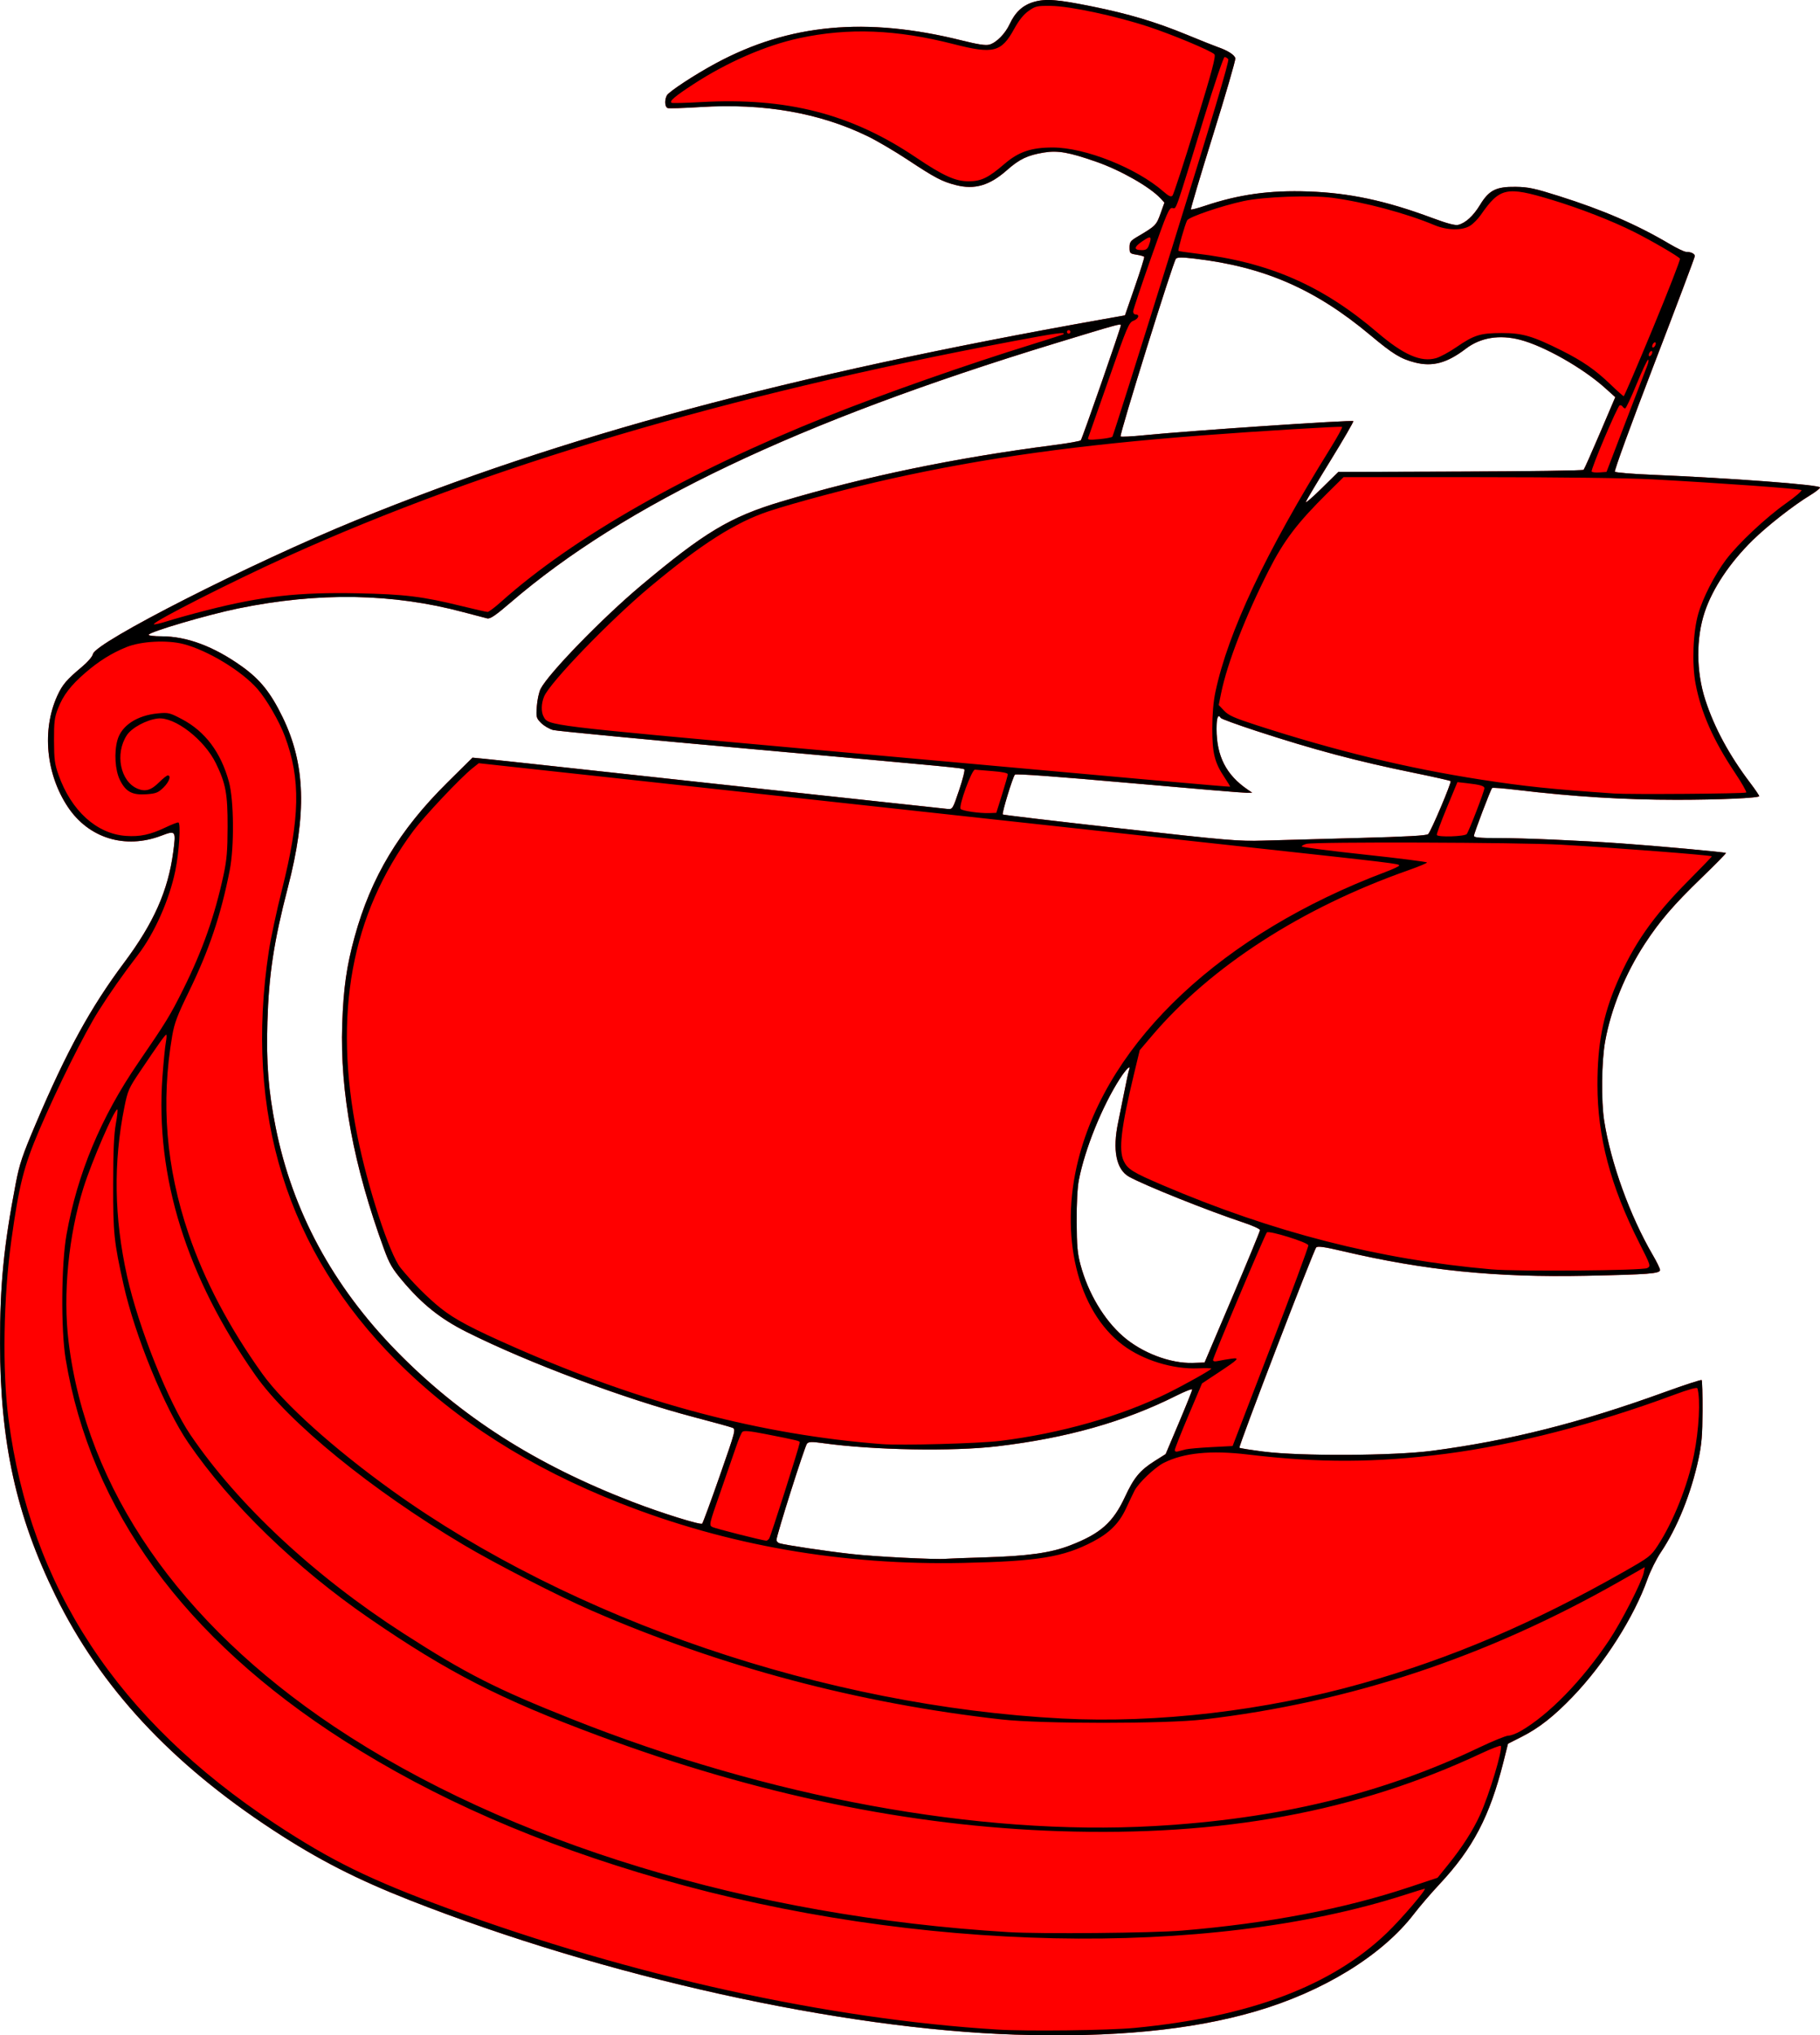
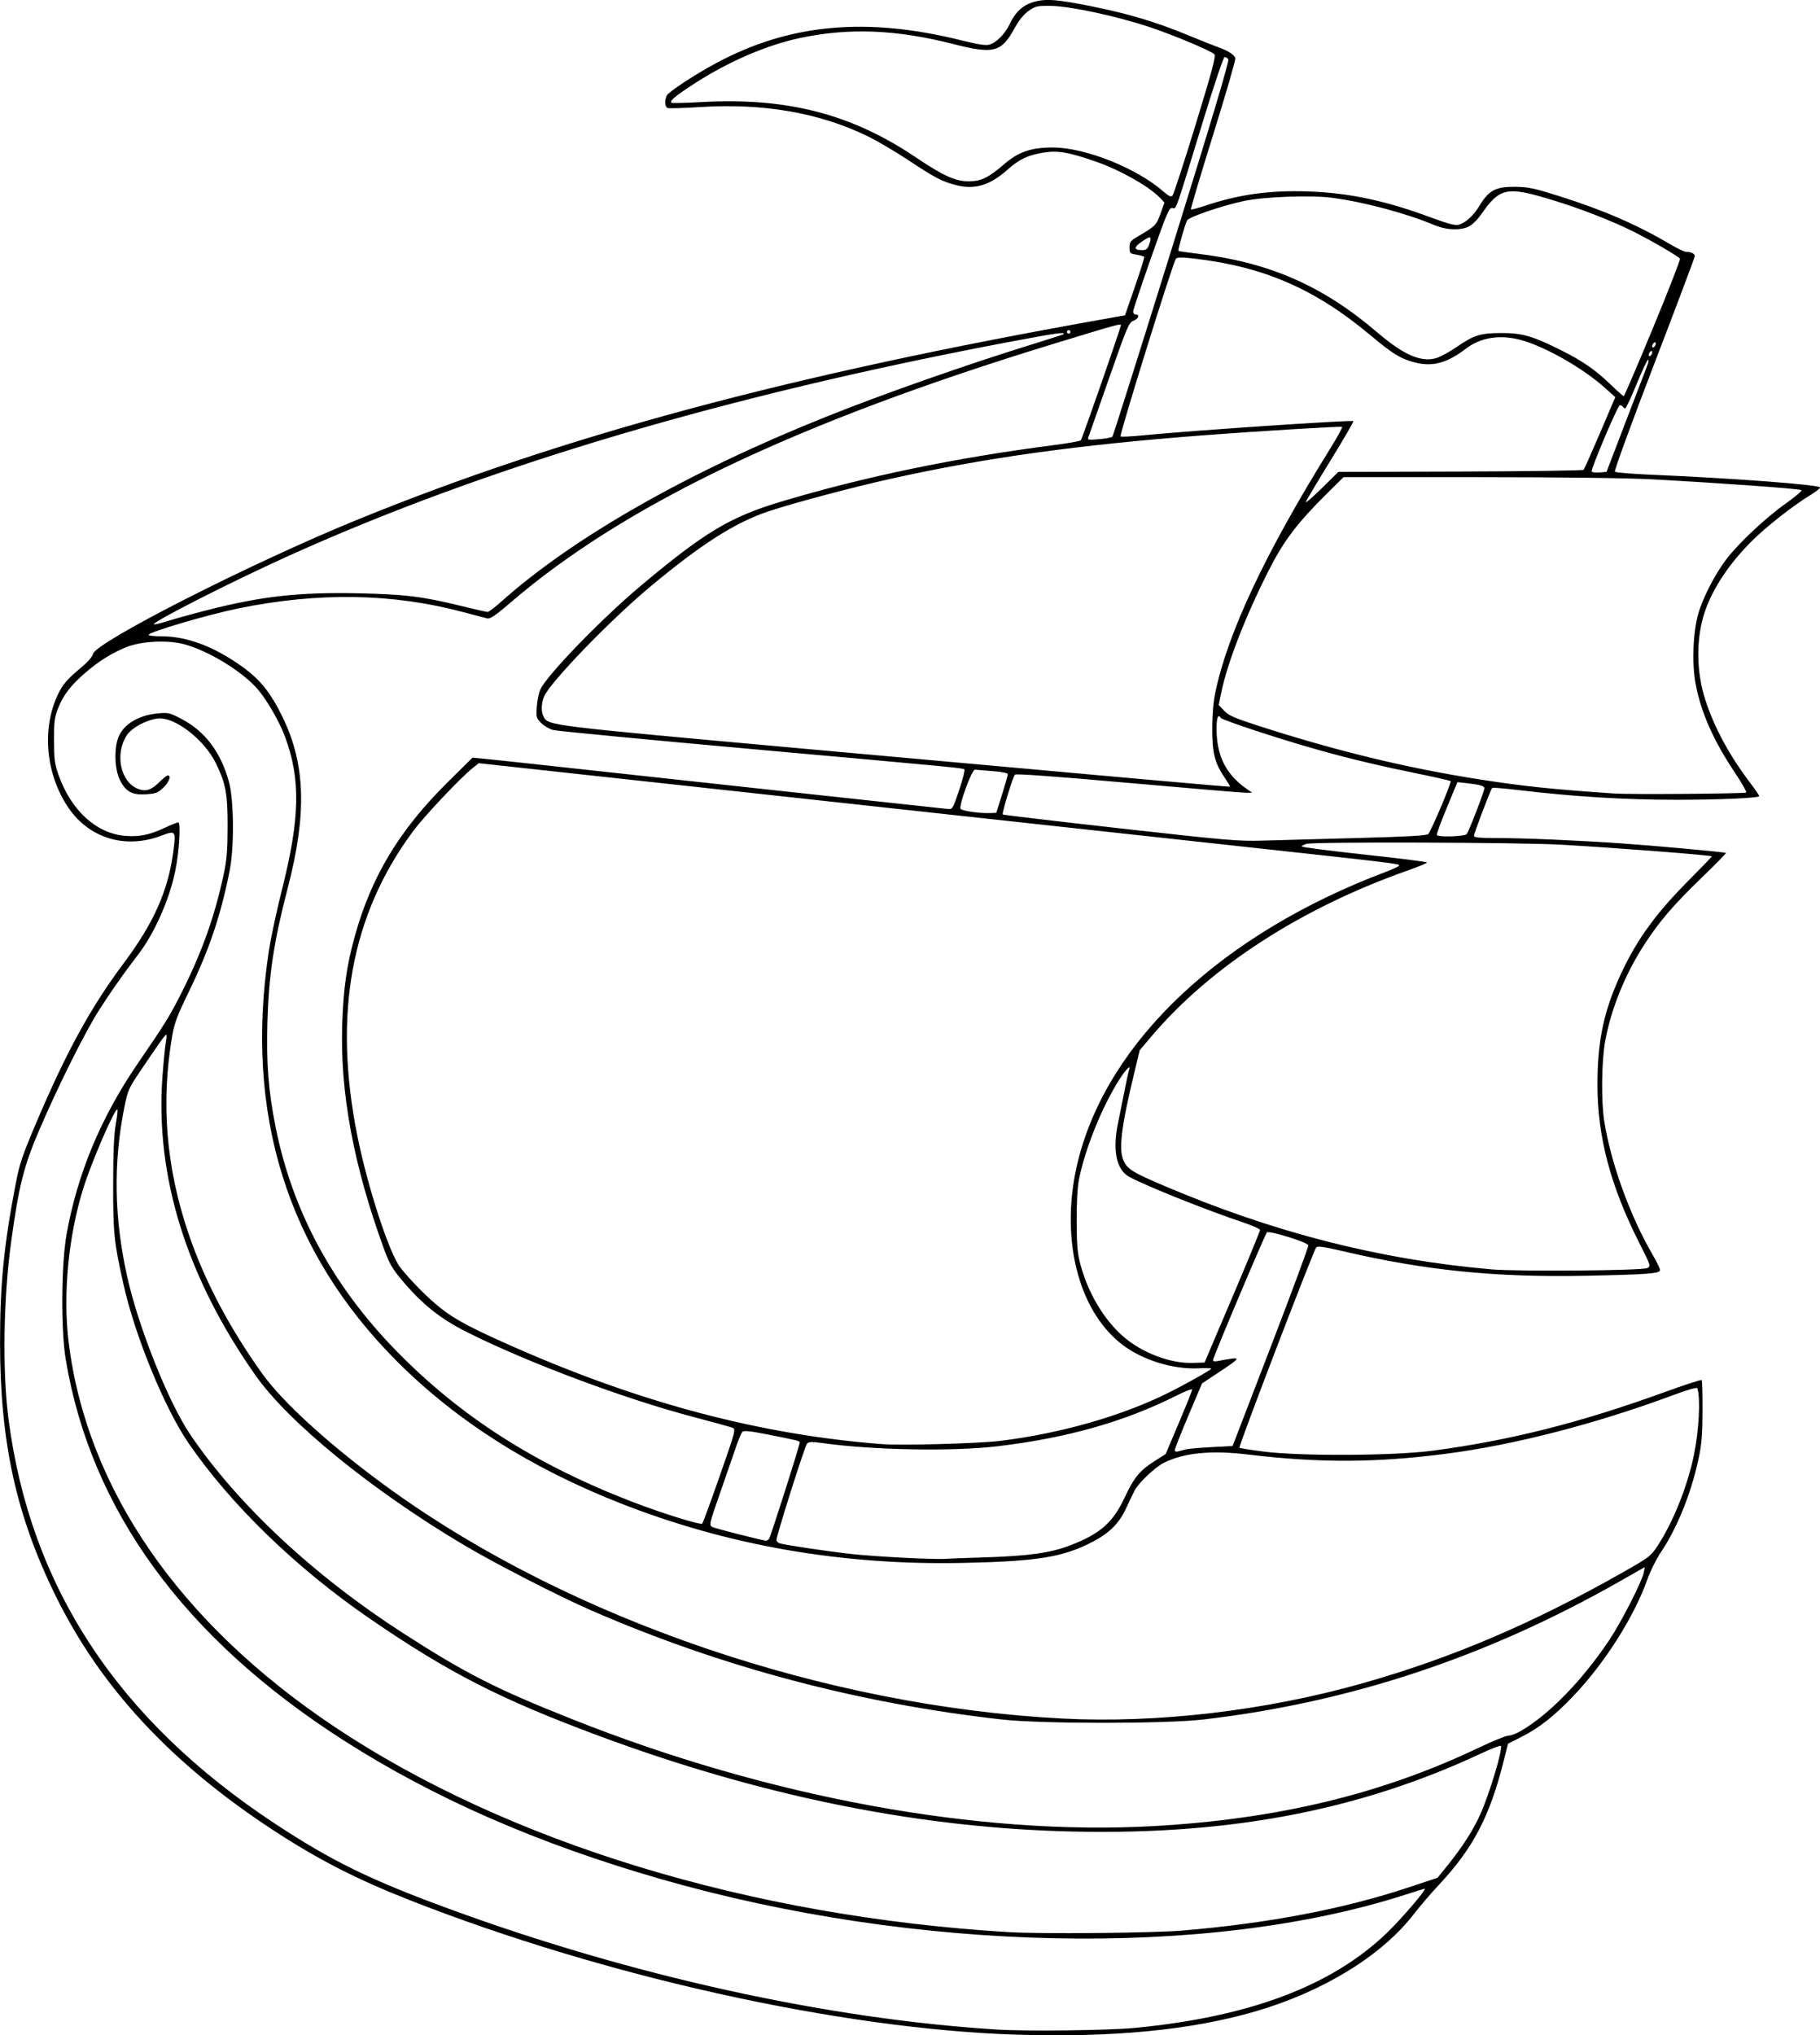
<svg xmlns="http://www.w3.org/2000/svg" version="1.1" viewBox="0 0 1395.2 1560.1">
  <g transform="translate(-802.11 -194.94)" stroke-width="1.333">
-     <path d="m1601.7 195.1c-2.546 0.224-4.82 0.68-7.109 1.346-8.406 2.444-14.228 7.795-18.498 17.006-3.413 7.362-10.154 14.191-15.5 15.703-2.86 0.809-8.582-0.055-21.248-3.209-73.346-18.263-132.29-12.772-188.57 17.564-16.01 8.63-35.934 21.695-37.473 24.57-1.892 3.535-1.578 8.863 0.57 9.688 1.025 0.393 12.214 0.06 24.861-0.74 48.734-3.084 91.525 4.373 128.6 22.41 7.017 3.414 20.699 11.454 30.404 17.867 21.257 14.048 26.473 16.79 37.119 19.518 14.392 3.687 25.8 0.353 39.15-11.441 9.632-8.509 15.743-11.426 28.268-13.494 10.714-1.769 19.251-0.264 40.396 7.127 18.598 6.5 40.976 19.261 49.035 27.961l3.035 3.275-3.035 8.494c-3.151 8.82-3.798 9.468-17.533 17.561-5.474 3.225-6.168 4.159-6.168 8.316 0 4.438 0.282 4.731 5.363 5.543 2.95 0.472 5.585 1.228 5.859 1.682 0.274 0.454-2.933 10.724-7.127 22.824l-7.625 22-17.234 3.062c-240.79 42.778-414.35 89.473-571.9 153.87-81.067 33.132-200.21 93.687-202 102.67-0.392 1.965-3.967 6.108-8.666 10.043-11.563 9.682-14.762 13.445-18.637 21.918-11.935 26.096-8.752 59.96 8.006 85.168 15.984 24.044 43.921 32.665 71.688 22.125 11.123-4.222 11.344-3.92 9.15 12.553-3.945 29.634-14.94 54.364-37.73 84.869-25.604 34.27-44.061 67.933-67.475 123.06-10.485 24.688-12.637 31.072-15.498 46-9.208 48.04-12.101 77.466-12.057 122.67 0.074 75.906 12.426 132.05 42.543 193.37 34.515 70.279 88.545 128.49 166.77 179.69 34.576 22.628 64.043 37.722 105.24 53.898 148.78 58.428 329.66 98.536 464 102.89 74.197 2.403 134.57-3.447 183.86-17.818 52.003-15.162 97.09-42.885 121.49-74.697 4.392-5.726 13.179-15.956 19.523-22.734 25.718-27.473 38.579-52.064 49.086-93.84l3.5-13.91 10.686-5.422c13.097-6.646 24.495-15.611 38.803-30.514 24.41-25.426 47.076-61.037 57.436-90.242 2.211-6.233 6.824-15.496 10.25-20.582 12.549-18.629 23.194-45.05 28.912-71.754 2.333-10.894 2.946-18.306 3.025-36.549 0.054-12.586-0.252-23.236-0.68-23.666-0.427-0.43-13.2 3.725-28.383 9.234-64.676 23.466-118.8 37.129-178.01 44.934-29.634 3.906-101.2 4.268-129.4 0.652-9.846-1.262-18.19-2.585-18.543-2.938-0.876-0.876 56.926-151.61 58.883-153.55 1.188-1.18 6.026-0.503 20.227 2.83 63.158 14.822 117.39 20.308 186.67 18.885 48.042-0.987 56.666-1.661 56.666-4.43 0-1.065-2.506-6.226-5.568-11.471-17.463-29.9-32.242-70.732-37.256-102.93-2.378-15.27-2.023-45.418 0.711-60.666 4.488-25.028 15.451-52.025 30.443-74.963 11.401-17.443 22.192-30.007 43.18-50.271 10.736-10.366 19.289-19.075 19.006-19.355-0.636-0.629-53.401-5.45-80.516-7.356-31.439-2.21-74.299-4.05-94.334-4.053-14.007-2e-3 -18.332-0.405-18.332-1.709 0-1.869 12.806-35.544 13.953-36.691 0.39-0.39 8.96 0.281 19.045 1.49 42.942 5.151 82.085 7.573 122.46 7.574 32.465 9.4e-4 63.211-1.363 63.211-2.803 0-0.581-3.094-5.138-6.877-10.127-16.069-21.192-27.551-42.434-34.449-63.736-7.001-21.619-7.154-47.181-0.402-67.334 6.062-18.093 19.214-37.764 36.772-55.002 11.166-10.963 31.39-26.789 43.967-34.406 4.17-2.525 7.598-5.226 7.619-6.002 0.055-2.045-67.52-7.132-129.71-9.764-14.527-0.615-26.924-1.652-27.547-2.305-0.633-0.663 12.642-37.036 30.08-82.42 17.167-44.677 31.211-81.964 31.211-82.857 0-1.811-2.942-3.244-6.664-3.244-1.346 0-7.044-2.717-12.662-6.039-25.097-14.838-50.782-25.966-84.674-36.688-18.848-5.962-23.622-6.981-33.332-7.115-15.01-0.207-20.48 2.56-27.32 13.82-5.151 8.48-11.092 13.918-16.744 15.328-2.347 0.585-8.518-1.059-19.965-5.318-35.514-13.214-63.243-19.143-94.816-20.275-29.552-1.06-53.282 2.225-79.41 10.996-5.551 1.863-10.368 3.111-10.707 2.772-0.339-0.339 7.272-25.925 16.914-56.857 9.642-30.933 17.347-57.445 17.123-58.914-0.4-2.621-5.805-6.078-13.742-8.789-2.2-0.751-12.869-5.013-23.711-9.471-23.532-9.676-44.35-15.897-71.912-21.486-20.3-4.117-30.384-5.538-38.022-4.867zm105.9 197.25c2.262-3e-3 5.618 0.288 10.578 0.873 53.069 6.259 92.235 23.341 134.38 58.605 17.399 14.56 23.298 18.176 34.221 20.975 13.504 3.46 24.586 0.455 39.049-10.584 11.198-8.548 25.71-10.929 41.576-6.822 18.368 4.754 48.075 21.601 65.119 36.93l7.842 7.051-11.646 27.314c-6.405 15.023-12.085 27.786-12.623 28.363s-43.064 1.178-94.502 1.334l-93.523 0.283-12.875 12.668c-7.081 6.967-12.518 11.631-12.082 10.367 0.436-1.264 8.965-15.566 18.953-31.783 9.989-16.217 17.854-29.793 17.476-30.17-1.058-1.058-125.79 7.349-160.09 10.791-9.591 0.962-17.834 1.385-18.316 0.939-1.117-1.032 40.354-134.15 42.443-136.24 0.591-0.591 1.761-0.888 4.023-0.891zm-47.375 51.393c0.974-0.093 1.119 0.132 1.119 0.484 0 1.941-29.602 86.936-30.728 88.23-0.535 0.615-9.589 2.23-20.121 3.588-76.257 9.835-145.53 24.185-209.82 43.461-38.87 11.655-58.621 23.503-107.27 64.348-29.586 24.841-70.68 67.114-76.859 79.064-1.252 2.42-2.562 8.423-2.914 13.34-0.61 8.523-0.454 9.124 3.324 12.902 2.18 2.18 6.308 4.588 9.174 5.354 2.866 0.765 72.111 7.395 153.88 14.732 156.63 14.055 159.57 14.336 161.34 15.432 0.616 0.381-1.145 7.436-3.916 15.678-4.944 14.705-5.11 14.978-8.898 14.658-3.849-0.325-225.39-24.362-303.86-32.969-22.733-2.493-45.62-4.944-50.859-5.445l-9.525-0.91-19.334 19.158c-36.896 36.56-58.385 72.332-71.008 118.2-6.159 22.38-8.582 39.449-9.508 66.955-1.761 52.297 8.713 108.6 32.094 172.51 4.048 11.065 6.302 14.936 14.041 24.127 15.206 18.057 29.148 29.183 49.154 39.228 47.075 23.634 121.39 51.445 174.95 65.469 14.3 3.744 27.276 7.328 28.834 7.965 2.765 1.129 2.531 2.02-9.631 36.824-6.855 19.618-12.93 36.123-13.5 36.676-1.27 1.233-31.194-8.106-53.447-16.68-74.43-28.675-131.7-65.278-180.96-115.66-48.79-49.894-79.709-107.18-92.576-171.52-5.571-27.856-7.23-49.12-6.303-80.799 1.058-36.118 4.938-61.637 15.635-102.81 14.71-56.628 13.552-94.578-3.988-130.67-9.223-18.977-17.301-29.005-31.498-39.104-21.382-15.209-42.007-22.896-61.439-22.896-5.383 0-9.787-0.498-9.787-1.107 0-2.124 44.981-15.386 68.666-20.244 61.482-12.611 118.52-11.667 172.67 2.859 8.433 2.262 16.655 4.413 18.27 4.779 2.268 0.514 6.334-2.256 17.883-12.182 87.756-75.419 220.02-138.37 417.18-198.56 36.252-11.067 46.626-14.196 49.547-14.475zm76.35 300.18c0.409 0.061 0.879 0.513 1.408 1.369 0.438 0.708 12.625 5.155 27.08 9.883 44.102 14.423 77.284 23.254 120.63 32.104 15.226 3.108 28.019 5.984 28.428 6.393 0.902 0.902-14.938 38.338-17.186 40.617-1.145 1.161-16.217 2.002-53.594 2.988-28.6 0.755-61.3 1.655-72.666 2-19.212 0.584-26.952-0.076-109.94-9.369-49.098-5.498-89.564-10.291-89.924-10.65-0.858-0.858 7.688-28.867 9.318-30.543 0.809-0.831 32 1.442 87.566 6.383 47.47 4.221 88.109 7.621 90.309 7.555l4-0.119-3.334-2.264c-16.548-11.237-23.949-25.617-23.984-46.598-0.011-6.585 0.655-9.931 1.881-9.748zm-68.826 269.19c0.403-0.026 0.397 0.621-0.16 2.072-0.39 1.015-1.983 8.364-3.541 16.332s-3.704 18.612-4.768 23.652c-4.502 21.329-1.493 36.302 8.399 41.783 12.07 6.689 60.309 25.999 87.334 34.961 7.15 2.371 13 5.026 13 5.898s-9.565 24.073-21.254 51.557l-21.252 49.971-9.08 0.285c-17.229 0.544-39.009-7.768-53.447-20.398-14.622-12.791-26.64-32.964-32.502-54.555-2.408-8.87-2.917-14.484-3.014-33.332-0.074-14.194 0.563-26.156 1.703-32 4.663-23.907 17.973-56.732 31.512-77.713 3.322-5.148 6.185-8.457 7.07-8.514zm48.02 246.77c0.159 0.011 0.244 0.062 0.244 0.158 0 0.768-4.575 12.212-10.166 25.432l-10.166 24.035-8.426 5.32c-11.24 7.098-15.894 12.711-22.691 27.356-9.185 19.789-18.803 28.312-42.102 37.311-15.025 5.803-32.464 8.223-66.449 9.223-13.566 0.399-26.468 0.877-28.668 1.062-8.438 0.71-54.375-1.624-72.754-3.697-19.278-2.174-50.53-6.841-54.912-8.199-1.283-0.398-2.334-1.545-2.334-2.549 0-3.507 21.712-72.011 23.4-73.832 1.395-1.505 3.593-1.575 12.152-0.383 38.707 5.389 99.398 6.483 133.78 2.41 53.36-6.32 97.338-18.769 137.42-38.9 5.733-2.879 10.552-4.82 11.668-4.746z" fill="#f00" />
    <path d="m1580.7 1754.5c-134.34-4.351-315.22-44.459-464-102.89-41.193-16.177-70.661-31.269-105.24-53.897-78.229-51.197-132.26-109.41-166.77-179.69-30.117-61.324-42.469-117.46-42.543-193.37-0.044-45.2 2.848-74.626 12.057-122.67 2.861-14.928 5.012-21.312 15.497-46 23.414-55.131 41.871-88.795 67.475-123.06 22.791-30.505 33.785-55.234 37.73-84.868 2.193-16.472 1.973-16.775-9.15-12.553-27.767 10.54-55.703 1.917-71.687-22.127-16.758-25.208-19.942-59.072-8.007-85.168 3.875-8.473 7.074-12.234 18.637-21.917 4.699-3.935 8.275-8.079 8.667-10.044 1.79-8.979 120.93-69.534 202-102.67 157.55-64.393 331.11-111.09 571.9-153.86l17.236-3.062 7.625-22c4.194-12.1 7.401-22.371 7.127-22.825-0.274-0.454-2.911-1.211-5.861-1.682-5.081-0.812-5.363-1.104-5.363-5.541 0-4.157 0.693-5.092 6.168-8.318 13.736-8.093 14.382-8.741 17.534-17.56l3.035-8.494-3.035-3.276c-8.059-8.7-30.436-21.459-49.035-27.96-21.146-7.391-29.683-8.897-40.397-7.128-12.525 2.068-18.635 4.985-28.266 13.494-13.35 11.794-24.76 15.128-39.152 11.441-10.646-2.727-15.861-5.47-37.119-19.518-9.705-6.413-23.386-14.454-30.403-17.867-37.079-18.038-79.872-25.495-128.61-22.411-12.648 0.8-23.835 1.133-24.86 0.74-2.149-0.825-2.463-6.153-0.571-9.688 1.539-2.876 21.463-15.939 37.474-24.569 56.28-30.337 115.22-35.827 188.57-17.565 12.666 3.154 18.387 4.018 21.247 3.209 5.346-1.512 12.087-8.342 15.5-15.704 4.27-9.211 10.091-14.563 18.497-17.006 9.159-2.663 18.065-1.968 45.132 3.522 27.562 5.59 48.379 11.81 71.912 21.486 10.842 4.458 21.512 8.72 23.712 9.472 7.937 2.711 13.341 6.167 13.741 8.788 0.224 1.469-7.481 27.98-17.123 58.913-9.642 30.933-17.253 56.519-16.914 56.858 0.339 0.339 5.158-0.908 10.709-2.771 26.128-8.771 49.858-12.057 79.41-10.997 31.573 1.133 59.301 7.062 94.815 20.276 11.447 4.259 17.618 5.903 19.966 5.317 5.652-1.41 11.592-6.848 16.744-15.328 6.84-11.261 12.31-14.027 27.32-13.821 9.71 0.134 14.485 1.153 33.333 7.115 33.892 10.721 59.575 21.85 84.672 36.687 5.618 3.322 11.316 6.039 12.662 6.039 3.722 0 6.666 1.433 6.666 3.244 0 0.894-14.046 38.18-31.212 82.857-17.438 45.384-30.712 81.756-30.079 82.419 0.623 0.653 13.019 1.69 27.546 2.305 62.187 2.632 129.76 7.719 129.71 9.764-0.021 0.775-3.449 3.476-7.619 6.002-12.577 7.617-32.802 23.444-43.968 34.406-17.558 17.238-30.708 36.909-36.77 55.002-6.752 20.153-6.599 45.715 0.401 67.333 6.898 21.303 18.38 42.545 34.449 63.737 3.783 4.989 6.878 9.546 6.878 10.127 0 1.44-30.746 2.803-63.211 2.802-40.372-1e-3 -79.516-2.422-122.46-7.573-10.084-1.21-18.654-1.88-19.045-1.49-1.147 1.147-13.953 34.822-13.953 36.691 0 1.304 4.326 1.707 18.333 1.709 20.035 3e-3 62.894 1.844 94.333 4.054 27.116 1.906 79.879 6.725 80.515 7.354 0.283 0.28-8.269 8.991-19.005 19.357-20.987 20.264-31.778 32.827-43.18 50.271-14.993 22.938-25.957 49.934-30.445 74.962-2.734 15.249-3.087 45.396-0.709 60.667 5.013 32.198 19.792 73.03 37.255 102.93 3.063 5.244 5.569 10.406 5.569 11.47 0 2.769-8.624 3.443-56.667 4.43-69.281 1.423-123.51-4.063-186.67-18.886-14.201-3.333-19.04-4.01-20.228-2.83-1.957 1.944-59.758 152.68-58.883 153.55 0.353 0.353 8.697 1.674 18.543 2.936 28.199 3.615 99.767 3.255 129.4-0.652 59.204-7.805 113.33-21.468 178.01-44.934 15.183-5.509 27.956-9.664 28.383-9.234 0.428 0.43 0.733 11.08 0.678 23.666-0.079 18.243-0.692 25.656-3.025 36.55-5.718 26.704-16.364 53.124-28.913 71.753-3.426 5.086-8.039 14.348-10.25 20.581-10.359 29.206-33.024 64.818-57.434 90.244-14.308 14.903-25.707 23.867-38.804 30.512l-10.686 5.423-3.498 13.911c-10.507 41.777-23.37 66.366-49.087 93.839-6.345 6.778-15.13 17.008-19.522 22.734-24.403 31.813-69.49 59.534-121.49 74.697-49.288 14.372-109.66 20.222-183.86 17.82zm91.333-5.166c88.113-8.475 150.89-32.133 193.31-72.856 11.039-10.596 30.89-33.824 28.905-33.824-0.34 0-7.129 2.094-15.085 4.654-151.7 48.8-375.22 44.079-570.47-12.048-94.099-27.051-173.82-61.924-243.33-106.44-122.1-78.196-193.81-176.6-212.91-292.17-3.741-22.639-3.393-72.766 0.662-95.491 8.306-46.54 26.344-89.802 54.694-131.18 21.724-31.703 24.783-36.697 34.737-56.693 14.847-29.827 24.258-56.542 30.99-87.974 2.425-11.32 3.008-18.338 3.048-36.667 0.055-25.242-1.398-33.108-8.992-48.667-8.879-18.192-31.639-35.756-44.46-34.311-8.665 0.977-20.033 7.086-23.772 12.776-9.313 14.17-5.056 35.498 8.19 41.033 6.036 2.522 10.46 1.189 16.673-5.024 2.827-2.827 5.74-5.14 6.474-5.14 2.889 0 1.093 5.043-3.318 9.319-4.039 3.915-5.738 4.587-12.901 5.105-10.967 0.793-15.924-1.848-20.427-10.885-3.712-7.449-4.577-21.079-1.94-30.575 3.099-11.16 15.013-19.023 31.098-20.525 7.935-0.741 9.014-0.483 18.248 4.37 17.939 9.427 29.949 25.412 36.158 48.125 3.826 13.995 4.141 49.647 0.598 67.734-6.722 34.32-15.84 61.367-31.547 93.572-8.677 17.79-10.875 23.634-12.541 33.333-8.795 51.217-4.708 100.86 12.479 151.56 12.151 35.842 31.139 71.918 56.539 107.42 16.417 22.949 54.609 57.328 99.553 89.615 137.98 99.12 332.53 165.3 513.62 174.72 72.814 3.786 155.76-5.943 230.28-27.01 68.225-19.286 130.71-45.941 200.12-85.364 19.765-11.226 20.932-12.124 26.171-20.129 11.971-18.291 22.936-45.784 27.804-69.712 3.86-18.974 5.097-42.725 2.649-50.871-0.301-1.002-6.647 0.76-18.22 5.061-59.673 22.175-121.99 38.276-174.42 45.065-53.903 6.98-97.251 7.145-152 0.58-28.37-3.402-49.336-1.3-64.607 6.479-6.733 3.43-19.393 15.501-22.291 21.256-1.227 2.437-4.155 8.578-6.505 13.647-5.235 11.292-12.621 18.714-25.196 25.323-22.746 11.953-42.261 15.17-99.401 16.387-92.959 1.98-180.7-13.293-263.33-45.838-68.935-27.15-125.72-63.298-171.33-109.06-83.817-84.095-116.73-189.73-97.851-314.03 1.504-9.9 5.99-30.9 9.969-46.667 14.005-55.493 14.59-85.09 2.329-118-4.308-11.564-14.044-28.357-21.114-36.421-12.047-13.739-38.141-29.534-56.667-34.3-12.662-3.258-32.521-2.181-43.705 2.369-11.435 4.653-21.171 10.738-31.587 19.745-11.127 9.621-16.897 17.174-20.836 27.274-2.695 6.91-3.112 10.27-3.06 24.667 0.052 14.406 0.525 17.975 3.484 26.31 9.76 27.495 29.225 45.105 51.627 46.708 10.726 0.767 18.676-0.926 30.267-6.449 4.505-2.146 8.941-3.902 9.857-3.902 2.133 0 0.751 22.504-2.286 37.229-4.579 22.2-16.011 47.9-28.59 64.272-11.508 14.978-21.618 29.37-30.283 43.11-10.827 17.167-31.307 58.298-45.267 90.91-11.926 27.86-15.614 42.368-21.473 84.479-6.155 44.233-7.056 100.02-2.217 137.33 16.697 128.78 83.761 230.66 204.07 310 43.401 28.622 73.091 43.169 133.03 65.181 140.49 51.587 291.03 84.763 420.97 92.772 22.791 1.405 85.363 0.65 105.33-1.271zm36.667-74.639c65.378-5.458 123.45-16.533 173.05-33.005l22.385-7.434 8.173-10.134c10.806-13.399 18.936-26.073 24.361-37.98 7.12-15.625 17.569-50.328 15.945-52.957-0.342-0.553-7.063 2.013-14.936 5.702-95.689 44.844-198.16 63.734-323.53 59.642-114.39-3.734-232.06-28.121-353.45-73.251-75.149-27.94-115.16-48.433-175.33-89.802-56.416-38.786-106.46-87.283-138.89-134.6-18.156-26.489-40.882-81.965-49.662-121.23-7.33-32.781-8.021-39.464-7.963-76.989 0.039-25.46 0.615-38.407 2.058-46.333 1.102-6.05 1.601-11 1.108-11-2.332 0-19.593 39.968-25.912 60-11.497 36.446-15.87 81.653-11.42 118.04 13.783 112.69 84.743 215.52 203.54 294.96 132.98 88.922 319.36 145.72 517.14 157.6 24.953 1.499 110.12 0.722 133.33-1.216zm-22-80.062c95.031-5.359 174.74-24.595 249.17-60.13 10.577-5.05 20.737-9.182 22.579-9.182 1.841 0 6.101-1.598 9.465-3.551 21.61-12.546 46.95-38.552 67.647-69.424 9.382-13.994 25.258-44.982 26.611-51.942l0.827-4.252-19.817 11.254c-101.83 57.826-206.22 92.418-318.48 105.53-29.209 3.412-124.22 3.408-154.67 0-109.85-12.318-215.26-40.325-314.67-83.605-25.033-10.899-73.829-35.963-98-50.34-70.326-41.827-134.06-93.754-159.44-129.91-52.81-75.212-76.835-152.26-71.291-228.64 0.817-11.26 1.99-23.169 2.605-26.464 0.616-3.295 0.747-5.968 0.291-5.939-0.878 0.054-5.808 6.984-20.356 28.616-8.305 12.349-9.166 14.318-11.659 26.667-8.606 42.631-7.939 85.047 2.044 129.93 8.687 39.057 31.713 96.712 48.497 121.43 36.478 53.726 94.97 108.25 163.31 152.24 47.872 30.814 70.899 42.528 129.1 65.678 150.93 60.028 311.84 89.607 446.23 82.028zm-130.67-205.93c33.986-1 51.424-3.421 66.449-9.223 23.299-8.998 32.916-17.521 42.101-37.31 6.797-14.645 11.452-20.256 22.692-27.355l8.426-5.322 10.166-24.035c5.591-13.219 10.166-24.663 10.166-25.431s-5.36 1.296-11.912 4.587c-40.084 20.132-84.061 32.58-137.42 38.901-34.383 4.072-95.075 2.98-133.78-2.409-8.56-1.192-10.757-1.123-12.152 0.382-1.688 1.821-23.399 70.325-23.399 73.832 0 1.004 1.05 2.151 2.333 2.548 4.382 1.358 35.635 6.025 54.912 8.199 18.379 2.073 64.316 4.408 72.754 3.698 2.2-0.185 15.1-0.663 28.667-1.062zm-164.31-14.378c1.116-1.382 22.855-69.588 23.457-73.598 0.2-1.331-0.929-1.613-26.476-6.621-11.915-2.336-16.383-2.751-17.5-1.625-0.825 0.831-3.012 6.011-4.859 11.511s-7.295 21.244-12.106 34.986c-8.491 24.256-8.668 25.028-6.062 26.422 2.086 1.116 37.496 10.11 41.363 10.506 0.46 0.047 1.442-0.664 2.183-1.581zm-37.816-48.207c12.162-34.804 12.395-35.696 9.63-36.826-1.558-0.637-14.533-4.221-28.833-7.965-53.56-14.024-127.87-41.832-174.95-65.467-20.007-10.045-33.949-21.172-49.156-39.23-7.739-9.191-9.992-13.061-14.04-24.126-23.381-63.912-33.856-120.21-32.095-172.51 0.926-27.506 3.35-44.576 9.509-66.956 12.623-45.871 34.111-81.642 71.007-118.2l19.334-19.158 9.526 0.912c5.239 0.501 28.126 2.952 50.859 5.445 78.47 8.606 300.01 32.643 303.86 32.968 3.788 0.32 3.954 0.046 8.898-14.658 2.771-8.241 4.533-15.296 3.917-15.677-1.772-1.095-4.71-1.376-161.34-15.431-81.767-7.337-151.01-13.967-153.88-14.732-2.866-0.765-6.994-3.175-9.174-5.355-3.779-3.779-3.934-4.38-3.324-12.902 0.352-4.917 1.663-10.919 2.915-13.339 6.18-11.95 47.274-54.223 76.86-79.064 48.647-40.845 68.398-52.694 107.27-64.349 64.286-19.276 133.56-33.625 209.82-43.46 10.532-1.358 19.587-2.973 20.122-3.588 1.127-1.294 30.729-86.29 30.729-88.231 0-1.409-2.33-0.766-50.667 13.991-197.16 60.19-329.42 123.14-417.18 198.56-11.549 9.925-15.616 12.695-17.883 12.181-1.614-0.366-9.835-2.517-18.268-4.779-54.149-14.527-111.18-15.471-172.67-2.86-23.685 4.858-68.667 18.12-68.667 20.244 0 0.609 4.404 1.108 9.787 1.108 19.433 0 40.058 7.686 61.441 22.895 14.197 10.098 22.275 20.128 31.498 39.105 17.54 36.09 18.699 74.039 3.989 130.67-10.697 41.178-14.578 66.697-15.635 102.82-0.927 31.679 0.731 52.942 6.302 80.799 12.867 64.34 43.786 121.62 92.576 171.52 49.264 50.379 106.53 86.98 180.96 115.66 22.254 8.573 52.177 17.911 53.448 16.679 0.57-0.553 6.645-17.056 13.5-36.674zm357.21-20.228c2.063-0.493 10.984-1.271 19.825-1.73l16.074-0.834 29.216-75.96c16.069-41.778 29.048-76.837 28.841-77.909-0.44-2.284-30.216-11.524-31.78-9.862-1.5 1.593-41.26 95.75-41.26 97.709 0 1.209 1.232 1.423 4.333 0.753 2.383-0.515 6.733-1.266 9.667-1.668 6.924-0.95 5.785 0.26-10.171 10.81l-12.294 8.129-10.434 24.662c-5.739 13.564-10.434 25.455-10.434 26.423 0 1.052 0.939 1.482 2.333 1.068 1.283-0.381 4.021-1.096 6.085-1.589zm-142.44-6.494c46.295-5.667 93.163-19.028 128.75-36.702 13.771-6.839 33.253-17.792 33.263-18.701 0-0.367-4.523-0.468-10.06-0.226-19.304 0.845-42.223-6.206-57.589-17.718-35.078-26.281-49.022-84.1-34.302-142.23 23.204-91.632 110.56-173.4 235.62-220.55 5.683-2.143 10.333-4.33 10.333-4.86 0-1.473-0.478-1.53-130.67-15.73-67.1-7.319-182.6-19.926-256.67-28.017-74.067-8.09-145.47-15.885-158.67-17.321s-54.498-5.94-91.773-10.009l-67.773-7.398-4.894 3.893c-9.145 7.276-36.963 36.783-45.406 48.162-47.533 64.064-61.482 140.06-42.828 233.34 7.891 39.461 24.675 90.837 33.103 101.33 8.66 10.78 20.716 22.907 30.767 30.948 10.873 8.7 24.355 15.826 57.471 30.378 97.213 42.718 188.39 66.711 280.67 73.861 15.019 1.164 74.197-0.435 90.649-2.449zm178.1-110.04c11.689-27.483 21.253-50.684 21.253-51.557s-5.85-3.527-13-5.898c-27.025-8.962-75.263-28.273-87.333-34.962-9.892-5.482-12.902-20.454-8.399-41.783 1.064-5.04 3.209-15.683 4.768-23.651s3.152-15.318 3.542-16.333c1.782-4.645-2.078-1.046-6.91 6.442-13.539 20.981-26.849 53.805-31.513 77.712-1.14 5.845-1.777 17.806-1.703 32 0.097 18.848 0.606 24.464 3.014 33.333 5.862 21.59 17.88 41.763 32.502 54.554 14.438 12.63 36.219 20.943 53.448 20.399l9.081-0.287zm318.11-22.426c2.805-1.515 2.7-1.844-6.132-19.308-22.072-43.642-32.038-81.331-32.049-121.2-0.013-31.063 4.172-52.972 14.875-77.964 12.704-29.662 27.756-51.209 54.725-78.338 10.136-10.196 18.272-18.66 18.079-18.81-1.198-0.927-75.296-6.64-115.68-8.92-31.968-1.805-188.49-2.308-195-0.628-2.017 0.521-3.667 1.415-3.667 1.988s21.6 3.365 48 6.204c26.4 2.839 48 5.577 48 6.085 0 0.507-6.45 3.192-14.333 5.965-81.737 28.759-151.39 73.739-196.58 126.95l-9.31 10.962-4.416 18.371c-9.845 40.954-11.869 58.084-7.862 66.529 3.01 6.344 6.875 8.741 30.071 18.652 84.514 36.111 165.95 56.953 251.76 64.435 20.225 1.763 115.9 0.984 119.52-0.974zm-221.52-329.67c37.377-0.986 52.448-1.827 53.593-2.988 2.248-2.28 18.087-39.714 17.185-40.616-0.409-0.409-13.201-3.286-28.427-6.394-43.35-8.849-76.531-17.679-120.63-32.102-14.456-4.727-26.641-9.175-27.079-9.883-2.116-3.425-3.304-0.401-3.289 8.379 0.035 20.98 7.436 35.36 23.984 46.597l3.333 2.263-4 0.12c-2.2 0.066-42.839-3.334-90.309-7.555-55.567-4.941-86.756-7.215-87.565-6.383-1.631 1.676-10.176 29.686-9.319 30.544 0.36 0.36 40.825 5.152 89.923 10.65 82.984 9.293 90.724 9.952 109.94 9.368 11.367-0.345 44.067-1.246 72.667-2zm83.123-3.018c1.657-1.996 13.536-32.797 13.54-35.108 0-1.778-3.333-2.744-13.386-3.874l-7.278-0.818-8.197 19.774c-4.508 10.876-7.923 20.224-7.588 20.774 1.101 1.81 21.334 1.15 22.908-0.747zm-356.23-30.253c2.415-7.7 4.402-14.696 4.417-15.547 0.017-0.991-4.163-1.867-11.64-2.437-6.417-0.49-12.499-0.993-13.516-1.12-2.421-0.301-12.824 28.297-10.969 30.152 1.531 1.531 14.698 3.405 22.068 3.14l5.25-0.189zm570.47-1.579c0.501-0.502-3.39-7.345-8.647-15.206-16.503-24.68-25.998-46.142-30.142-68.132-2.922-15.506-1.995-39.607 2.063-53.698 3.553-12.335 12.579-29.918 21.303-41.499 9.259-12.292 30.452-32.198 45.861-43.077 7.16-5.056 12.535-9.637 11.944-10.181-1.133-1.042-62.672-5.489-114.41-8.266-19.033-1.022-69.729-1.655-133.64-1.671l-102.97-0.025-12.145 12c-23.217 22.939-33.608 36.595-45.148 59.333-17.911 35.292-31.842 71.147-36.521 94l-1.911 9.333 4.138 4.377c3.415 3.612 7.757 5.55 24.834 11.086 60.673 19.667 115.54 32.974 172.11 41.741 33.529 5.196 53.654 7.296 101.91 10.635 12.08 0.836 100.43 0.181 101.36-0.751zm-399.87-11.518c-7.611-11.31-9.446-18.623-9.426-37.57 0.013-10.882 0.849-20.6 2.413-28 9.708-45.926 38.455-106.86 88.013-186.56 5.494-8.835 9.58-16.311 9.081-16.614-0.999-0.607-63.933 3.22-106.91 6.501-95.79 7.312-166.74 17.199-239.45 33.366-29.134 6.478-74.159 18.463-93.199 24.809-25.653 8.55-51.838 25.246-91.241 58.179-30.613 25.586-76.419 73.023-80.925 83.806-2.219 5.31-2.386 11.69-0.403 15.394 3.729 6.969 1.288 6.669 204.65 25.071 243.77 22.058 321.14 28.952 321.6 28.657 0.203-0.129-1.691-3.297-4.21-7.039zm-780.16-128.23c41.961-10.71 70.481-13.904 115.78-12.969 35.694 0.737 49.729 2.455 79.013 9.67 10.336 2.547 19.528 4.63 20.428 4.63 0.899 0 5.643-3.584 10.541-7.965 54.896-49.097 143.12-99.297 248.91-141.63 44.044-17.626 107.87-40.05 158.67-55.742 12.467-3.851 22.917-7.226 23.222-7.498 2.233-1.991-5.441-0.925-39.323 5.463-219.65 41.41-403.65 96.022-555.9 164.99-42.415 19.214-102 49.467-102 51.788 0 0.539 4.65-0.507 10.333-2.325 5.683-1.818 19.333-5.602 30.333-8.41zm960.91-106.29c51.438-0.156 93.964-0.756 94.501-1.333s6.218-13.341 12.624-28.364l11.646-27.314-7.84-7.051c-17.044-15.328-46.752-32.176-65.12-36.93-15.866-4.106-30.377-1.725-41.575 6.823-14.462 11.039-25.544 14.043-39.049 10.583-10.922-2.798-16.822-6.414-34.221-20.974-42.14-35.264-81.307-52.346-134.38-58.605-9.921-1.17-13.418-1.166-14.6 0.017-2.089 2.089-43.56 135.21-42.444 136.24 0.483 0.446 8.725 0.024 18.317-0.939 34.303-3.442 159.03-11.85 160.09-10.792 0.377 0.377-7.486 13.955-17.475 30.172-9.989 16.217-18.518 30.52-18.954 31.783-0.436 1.264 5.001-3.402 12.082-10.369l12.875-12.667 93.524-0.284zm126.59-37.716c7.994-20.9 15.422-40.25 16.507-43 1.085-2.75 1.462-5 0.838-5-0.624 0-4.583 8.4-8.797 18.667-4.215 10.267-8.164 18.667-8.776 18.667-0.612 0-1.504-0.632-1.981-1.404-0.477-0.772-1.478-1.2-2.223-0.952-1.736 0.579-22.371 49.325-21.486 50.756 0.365 0.591 3.076 0.892 6.024 0.67l5.36-0.404zm-393.35 11.028c0.553-0.565 21.068-65.528 45.59-144.36 31.221-100.37 44.188-143.83 43.259-145-0.729-0.917-2.002-1.663-2.829-1.66-0.827 4e-3 -7.971 21.154-15.876 47-22.773 74.461-20.911 69.156-24.121 68.713-2.539-0.35-4.088 3.261-16.413 38.28-7.485 21.267-13.644 39.717-13.685 41-0.041 1.283 0.824 2.333 1.924 2.333 3.402 0 2.203 3.339-1.732 4.824-3.472 1.31-4.785 4.419-18.844 44.626-8.312 23.769-15.433 44.063-15.826 45.097-0.59 1.554 0.871 1.732 8.416 1.028 5.022-0.469 9.582-1.315 10.135-1.881zm414.34-83.126c11.852-28.654 21.208-52.65 20.791-53.325-1.085-1.756-21.462-13.638-35.354-20.615-16.757-8.416-41.504-18.044-63.257-24.612-34.469-10.406-39.539-9.311-54.117 11.694-2.18 3.141-5.895 6.889-8.256 8.328-6.155 3.753-17.598 3.513-27.333-0.574-21.58-9.058-54.08-17.736-78.293-20.906-16.542-2.166-52.458-0.833-68 2.522-16.892 3.647-41.878 12.183-43.21 14.763-1.714 3.319-7.261 22.799-6.658 23.381 0.294 0.284 6.234 1.186 13.201 2.005 55.998 6.584 97.028 24.427 139.33 60.593 20.046 17.137 33.406 22.968 44.998 19.638 3.118-0.896 10.004-4.612 15.302-8.259 13.771-9.479 18.484-10.955 35.033-10.974 15.824-0.018 23.707 2.287 46 13.452 15.939 7.983 25.787 14.812 37.21 25.802 5.201 5.004 9.818 9.118 10.259 9.141 0.441 0.023 10.499-23.402 22.351-52.056zm-0.671 19.432c0.422-1.1 0.251-2-0.381-2-0.632 0-1.494 0.9-1.916 2s-0.251 2 0.381 2c0.632 0 1.494-0.9 1.916-2zm2.667-6.667c0.422-1.1 0.251-2-0.381-2-0.632 0-1.494 0.9-1.916 2-0.422 1.1-0.251 2 0.381 2s1.494-0.9 1.916-2zm-448.48-10c0-0.733-0.6-1.333-1.333-1.333s-1.333 0.6-1.333 1.333c0 0.733 0.6 1.333 1.333 1.333s1.333-0.6 1.333-1.333zm60.033-66.087c2.39-6.288 1.772-7.601-2.366-5.027-9.093 5.656-10.048 8.447-2.888 8.447 3.018 0 4.262-0.81 5.255-3.42zm35.865-92.527c12.825-41.876 15.772-52.937 14.441-54.198-3.039-2.88-32.324-15.113-50.483-21.087-25.303-8.325-60.318-15.808-74.731-15.971-10.777-0.122-11.917 0.135-17.216 3.87-3.909 2.756-7.377 7.099-11.148 13.962-9.733 17.715-15.924 19.25-46.278 11.474-44.005-11.273-80.723-12.688-118.41-4.561-25.727 5.548-55.444 18.5-81.409 35.482-14.124 9.238-18.349 12.86-16.398 14.061 0.586 0.36 10.665 0.115 22.398-0.546 65.974-3.714 115.35 8.995 164.99 42.463 20.793 14.02 30.243 18.295 40.344 18.248 9.627-0.044 15.009-2.651 27.328-13.236 10.935-9.396 20.562-12.682 37.146-12.677 24.77 7e-3 64.208 15.71 84.86 33.788 4.076 3.568 5.701 4.3 6.892 3.106 0.857-0.86 8.81-25.239 17.672-54.176z" />
  </g>
</svg>